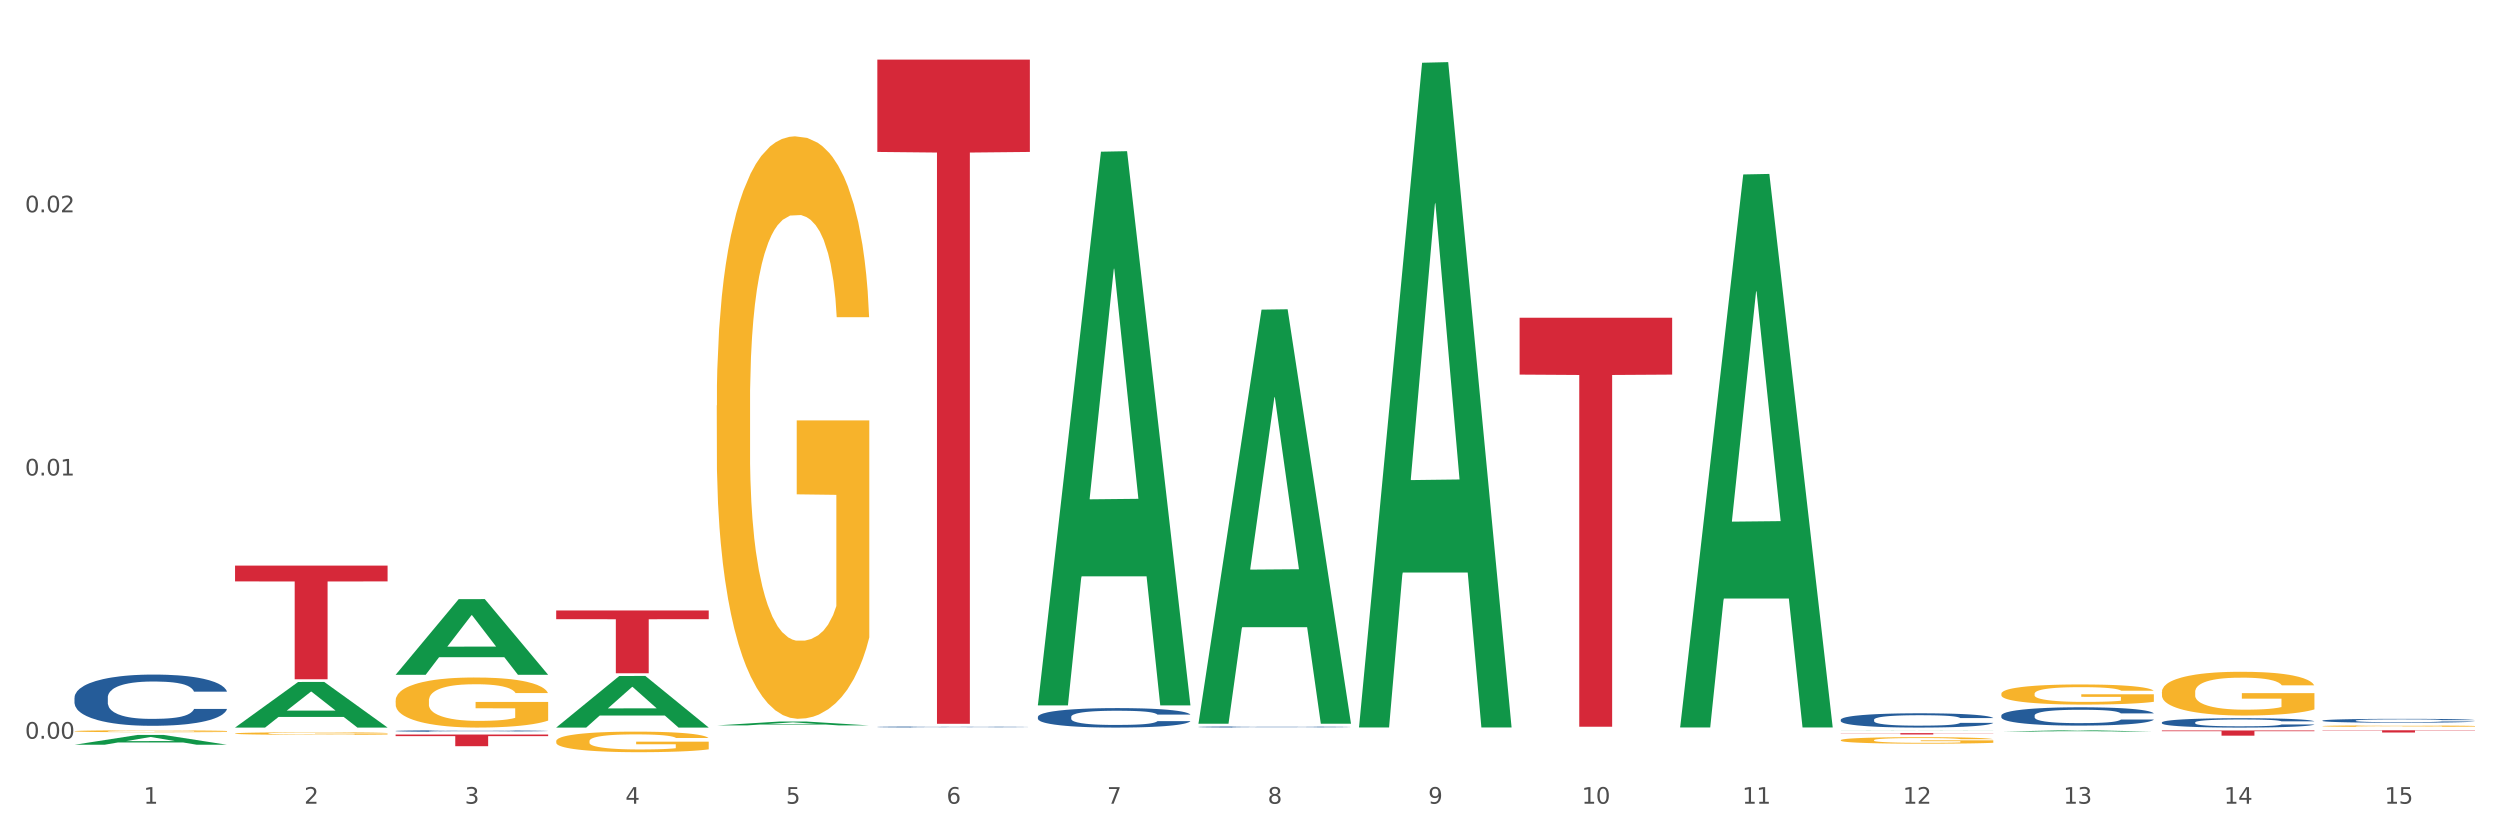
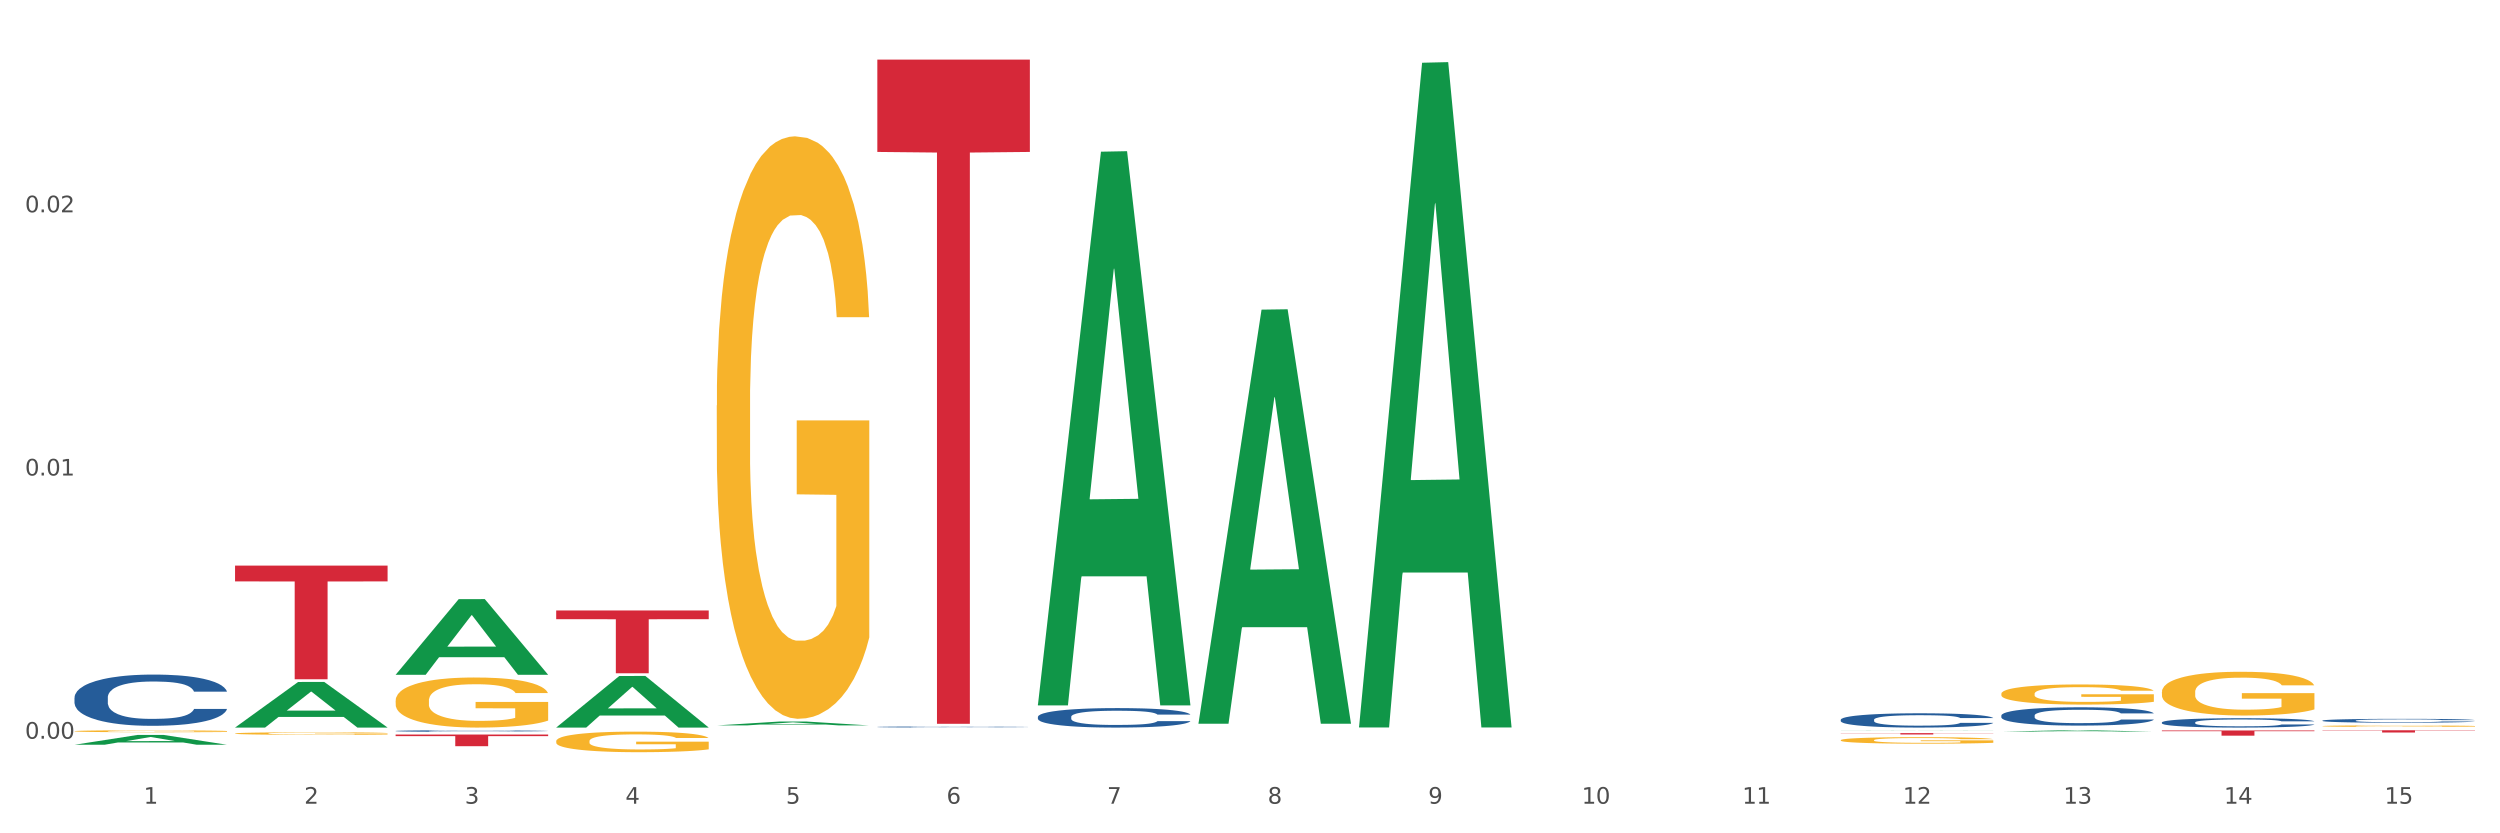
<svg xmlns="http://www.w3.org/2000/svg" xmlns:xlink="http://www.w3.org/1999/xlink" width="1080pt" height="360pt" viewBox="0 0 1080 360" version="1.1">
  <rect x="0" y="0" width="1080" height="360" fill="#333333" stroke="none" />
  <defs>
    <style type="text/css">*{stroke-linejoin: round; stroke-linecap: butt}</style>
  </defs>
  <g id="figure_1">
    <g id="patch_1">
      <path d="M 0 360  L 1080 360  L 1080 0  L 0 0  z " style="fill: #ffffff; stroke: #ffffff; stroke-linejoin: miter" />
    </g>
    <g id="axes_1">
      <g id="matplotlib.axis_1">
        <g id="xtick_1">
          <g id="text_1">
            <g style="fill: #4d4d4d" transform="translate(62.07 347.204) scale(0.096 -0.096)">
              <defs>
                <path id="DejaVuSans-31" d="M 794 531  L 1825 531  L 1825 4091  L 703 3866  L 703 4441  L 1819 4666  L 2450 4666  L 2450 531  L 3481 531  L 3481 0  L 794 0  L 794 531  z " transform="scale(0.016)" />
              </defs>
              <use xlink:href="#DejaVuSans-31" />
            </g>
          </g>
        </g>
        <g id="xtick_2">
          <g id="text_2">
            <g style="fill: #4d4d4d" transform="translate(131.436 347.204) scale(0.096 -0.096)">
              <defs>
                <path id="DejaVuSans-32" d="M 1228 531  L 3431 531  L 3431 0  L 469 0  L 469 531  Q 828 903 1448 1529  Q 2069 2156 2228 2338  Q 2531 2678 2651 2914  Q 2772 3150 2772 3378  Q 2772 3750 2511 3984  Q 2250 4219 1831 4219  Q 1534 4219 1204 4116  Q 875 4013 500 3803  L 500 4441  Q 881 4594 1212 4672  Q 1544 4750 1819 4750  Q 2544 4750 2975 4387  Q 3406 4025 3406 3419  Q 3406 3131 3298 2873  Q 3191 2616 2906 2266  Q 2828 2175 2409 1742  Q 1991 1309 1228 531  z " transform="scale(0.016)" />
              </defs>
              <use xlink:href="#DejaVuSans-32" />
            </g>
          </g>
        </g>
        <g id="xtick_3">
          <g id="text_3">
            <g style="fill: #4d4d4d" transform="translate(200.802 347.204) scale(0.096 -0.096)">
              <defs>
                <path id="DejaVuSans-33" d="M 2597 2516  Q 3050 2419 3304 2112  Q 3559 1806 3559 1356  Q 3559 666 3084 287  Q 2609 -91 1734 -91  Q 1441 -91 1130 -33  Q 819 25 488 141  L 488 750  Q 750 597 1062 519  Q 1375 441 1716 441  Q 2309 441 2620 675  Q 2931 909 2931 1356  Q 2931 1769 2642 2001  Q 2353 2234 1838 2234  L 1294 2234  L 1294 2753  L 1863 2753  Q 2328 2753 2575 2939  Q 2822 3125 2822 3475  Q 2822 3834 2567 4026  Q 2313 4219 1838 4219  Q 1578 4219 1281 4162  Q 984 4106 628 3988  L 628 4550  Q 988 4650 1302 4700  Q 1616 4750 1894 4750  Q 2613 4750 3031 4423  Q 3450 4097 3450 3541  Q 3450 3153 3228 2886  Q 3006 2619 2597 2516  z " transform="scale(0.016)" />
              </defs>
              <use xlink:href="#DejaVuSans-33" />
            </g>
          </g>
        </g>
        <g id="xtick_4">
          <g id="text_4">
            <g style="fill: #4d4d4d" transform="translate(270.169 347.204) scale(0.096 -0.096)">
              <defs>
                <path id="DejaVuSans-34" d="M 2419 4116  L 825 1625  L 2419 1625  L 2419 4116  z M 2253 4666  L 3047 4666  L 3047 1625  L 3713 1625  L 3713 1100  L 3047 1100  L 3047 0  L 2419 0  L 2419 1100  L 313 1100  L 313 1709  L 2253 4666  z " transform="scale(0.016)" />
              </defs>
              <use xlink:href="#DejaVuSans-34" />
            </g>
          </g>
        </g>
        <g id="xtick_5">
          <g id="text_5">
            <g style="fill: #4d4d4d" transform="translate(339.535 347.204) scale(0.096 -0.096)">
              <defs>
                <path id="DejaVuSans-35" d="M 691 4666  L 3169 4666  L 3169 4134  L 1269 4134  L 1269 2991  Q 1406 3038 1543 3061  Q 1681 3084 1819 3084  Q 2600 3084 3056 2656  Q 3513 2228 3513 1497  Q 3513 744 3044 326  Q 2575 -91 1722 -91  Q 1428 -91 1123 -41  Q 819 9 494 109  L 494 744  Q 775 591 1075 516  Q 1375 441 1709 441  Q 2250 441 2565 725  Q 2881 1009 2881 1497  Q 2881 1984 2565 2268  Q 2250 2553 1709 2553  Q 1456 2553 1204 2497  Q 953 2441 691 2322  L 691 4666  z " transform="scale(0.016)" />
              </defs>
              <use xlink:href="#DejaVuSans-35" />
            </g>
          </g>
        </g>
        <g id="xtick_6">
          <g id="text_6">
            <g style="fill: #4d4d4d" transform="translate(408.901 347.204) scale(0.096 -0.096)">
              <defs>
                <path id="DejaVuSans-36" d="M 2113 2584  Q 1688 2584 1439 2293  Q 1191 2003 1191 1497  Q 1191 994 1439 701  Q 1688 409 2113 409  Q 2538 409 2786 701  Q 3034 994 3034 1497  Q 3034 2003 2786 2293  Q 2538 2584 2113 2584  z M 3366 4563  L 3366 3988  Q 3128 4100 2886 4159  Q 2644 4219 2406 4219  Q 1781 4219 1451 3797  Q 1122 3375 1075 2522  Q 1259 2794 1537 2939  Q 1816 3084 2150 3084  Q 2853 3084 3261 2657  Q 3669 2231 3669 1497  Q 3669 778 3244 343  Q 2819 -91 2113 -91  Q 1303 -91 875 529  Q 447 1150 447 2328  Q 447 3434 972 4092  Q 1497 4750 2381 4750  Q 2619 4750 2861 4703  Q 3103 4656 3366 4563  z " transform="scale(0.016)" />
              </defs>
              <use xlink:href="#DejaVuSans-36" />
            </g>
          </g>
        </g>
        <g id="xtick_7">
          <g id="text_7">
            <g style="fill: #4d4d4d" transform="translate(478.267 347.204) scale(0.096 -0.096)">
              <defs>
                <path id="DejaVuSans-37" d="M 525 4666  L 3525 4666  L 3525 4397  L 1831 0  L 1172 0  L 2766 4134  L 525 4134  L 525 4666  z " transform="scale(0.016)" />
              </defs>
              <use xlink:href="#DejaVuSans-37" />
            </g>
          </g>
        </g>
        <g id="xtick_8">
          <g id="text_8">
            <g style="fill: #4d4d4d" transform="translate(547.634 347.204) scale(0.096 -0.096)">
              <defs>
                <path id="DejaVuSans-38" d="M 2034 2216  Q 1584 2216 1326 1975  Q 1069 1734 1069 1313  Q 1069 891 1326 650  Q 1584 409 2034 409  Q 2484 409 2743 651  Q 3003 894 3003 1313  Q 3003 1734 2745 1975  Q 2488 2216 2034 2216  z M 1403 2484  Q 997 2584 770 2862  Q 544 3141 544 3541  Q 544 4100 942 4425  Q 1341 4750 2034 4750  Q 2731 4750 3128 4425  Q 3525 4100 3525 3541  Q 3525 3141 3298 2862  Q 3072 2584 2669 2484  Q 3125 2378 3379 2068  Q 3634 1759 3634 1313  Q 3634 634 3220 271  Q 2806 -91 2034 -91  Q 1263 -91 848 271  Q 434 634 434 1313  Q 434 1759 690 2068  Q 947 2378 1403 2484  z M 1172 3481  Q 1172 3119 1398 2916  Q 1625 2713 2034 2713  Q 2441 2713 2670 2916  Q 2900 3119 2900 3481  Q 2900 3844 2670 4047  Q 2441 4250 2034 4250  Q 1625 4250 1398 4047  Q 1172 3844 1172 3481  z " transform="scale(0.016)" />
              </defs>
              <use xlink:href="#DejaVuSans-38" />
            </g>
          </g>
        </g>
        <g id="xtick_9">
          <g id="text_9">
            <g style="fill: #4d4d4d" transform="translate(617 347.204) scale(0.096 -0.096)">
              <defs>
                <path id="DejaVuSans-39" d="M 703 97  L 703 672  Q 941 559 1184 500  Q 1428 441 1663 441  Q 2288 441 2617 861  Q 2947 1281 2994 2138  Q 2813 1869 2534 1725  Q 2256 1581 1919 1581  Q 1219 1581 811 2004  Q 403 2428 403 3163  Q 403 3881 828 4315  Q 1253 4750 1959 4750  Q 2769 4750 3195 4129  Q 3622 3509 3622 2328  Q 3622 1225 3098 567  Q 2575 -91 1691 -91  Q 1453 -91 1209 -44  Q 966 3 703 97  z M 1959 2075  Q 2384 2075 2632 2365  Q 2881 2656 2881 3163  Q 2881 3666 2632 3958  Q 2384 4250 1959 4250  Q 1534 4250 1286 3958  Q 1038 3666 1038 3163  Q 1038 2656 1286 2365  Q 1534 2075 1959 2075  z " transform="scale(0.016)" />
              </defs>
              <use xlink:href="#DejaVuSans-39" />
            </g>
          </g>
        </g>
        <g id="xtick_10">
          <g id="text_10">
            <g style="fill: #4d4d4d" transform="translate(683.312 347.204) scale(0.096 -0.096)">
              <defs>
                <path id="DejaVuSans-30" d="M 2034 4250  Q 1547 4250 1301 3770  Q 1056 3291 1056 2328  Q 1056 1369 1301 889  Q 1547 409 2034 409  Q 2525 409 2770 889  Q 3016 1369 3016 2328  Q 3016 3291 2770 3770  Q 2525 4250 2034 4250  z M 2034 4750  Q 2819 4750 3233 4129  Q 3647 3509 3647 2328  Q 3647 1150 3233 529  Q 2819 -91 2034 -91  Q 1250 -91 836 529  Q 422 1150 422 2328  Q 422 3509 836 4129  Q 1250 4750 2034 4750  z " transform="scale(0.016)" />
              </defs>
              <use xlink:href="#DejaVuSans-31" />
              <use xlink:href="#DejaVuSans-30" transform="translate(63.623 0)" />
            </g>
          </g>
        </g>
        <g id="xtick_11">
          <g id="text_11">
            <g style="fill: #4d4d4d" transform="translate(752.678 347.204) scale(0.096 -0.096)">
              <use xlink:href="#DejaVuSans-31" />
              <use xlink:href="#DejaVuSans-31" transform="translate(63.623 0)" />
            </g>
          </g>
        </g>
        <g id="xtick_12">
          <g id="text_12">
            <g style="fill: #4d4d4d" transform="translate(822.044 347.204) scale(0.096 -0.096)">
              <use xlink:href="#DejaVuSans-31" />
              <use xlink:href="#DejaVuSans-32" transform="translate(63.623 0)" />
            </g>
          </g>
        </g>
        <g id="xtick_13">
          <g id="text_13">
            <g style="fill: #4d4d4d" transform="translate(891.411 347.204) scale(0.096 -0.096)">
              <use xlink:href="#DejaVuSans-31" />
              <use xlink:href="#DejaVuSans-33" transform="translate(63.623 0)" />
            </g>
          </g>
        </g>
        <g id="xtick_14">
          <g id="text_14">
            <g style="fill: #4d4d4d" transform="translate(960.777 347.204) scale(0.096 -0.096)">
              <use xlink:href="#DejaVuSans-31" />
              <use xlink:href="#DejaVuSans-34" transform="translate(63.623 0)" />
            </g>
          </g>
        </g>
        <g id="xtick_15">
          <g id="text_15">
            <g style="fill: #4d4d4d" transform="translate(1030.143 347.204) scale(0.096 -0.096)">
              <use xlink:href="#DejaVuSans-31" />
              <use xlink:href="#DejaVuSans-35" transform="translate(63.623 0)" />
            </g>
          </g>
        </g>
        <g id="xtick_16" />
        <g id="xtick_17" />
        <g id="xtick_18" />
        <g id="xtick_19" />
        <g id="xtick_20" />
        <g id="xtick_21" />
        <g id="xtick_22" />
        <g id="xtick_23" />
        <g id="xtick_24" />
        <g id="xtick_25" />
        <g id="xtick_26" />
        <g id="xtick_27" />
        <g id="xtick_28" />
        <g id="xtick_29" />
      </g>
      <g id="matplotlib.axis_2">
        <g id="ytick_1">
          <g id="text_16">
            <g style="fill: #4d4d4d" transform="translate(10.8 319.121) scale(0.096 -0.096)">
              <defs>
                <path id="DejaVuSans-2e" d="M 684 794  L 1344 794  L 1344 0  L 684 0  L 684 794  z " transform="scale(0.016)" />
              </defs>
              <use xlink:href="#DejaVuSans-30" />
              <use xlink:href="#DejaVuSans-2e" transform="translate(63.623 0)" />
              <use xlink:href="#DejaVuSans-30" transform="translate(95.41 0)" />
              <use xlink:href="#DejaVuSans-30" transform="translate(159.033 0)" />
            </g>
          </g>
        </g>
        <g id="ytick_2">
          <g id="text_17">
            <g style="fill: #4d4d4d" transform="translate(10.8 205.418) scale(0.096 -0.096)">
              <use xlink:href="#DejaVuSans-30" />
              <use xlink:href="#DejaVuSans-2e" transform="translate(63.623 0)" />
              <use xlink:href="#DejaVuSans-30" transform="translate(95.41 0)" />
              <use xlink:href="#DejaVuSans-31" transform="translate(159.033 0)" />
            </g>
          </g>
        </g>
        <g id="ytick_3">
          <g id="text_18">
            <g style="fill: #4d4d4d" transform="translate(10.8 91.715) scale(0.096 -0.096)">
              <use xlink:href="#DejaVuSans-30" />
              <use xlink:href="#DejaVuSans-2e" transform="translate(63.623 0)" />
              <use xlink:href="#DejaVuSans-30" transform="translate(95.41 0)" />
              <use xlink:href="#DejaVuSans-32" transform="translate(159.033 0)" />
            </g>
          </g>
        </g>
        <g id="ytick_4" />
        <g id="ytick_5" />
        <g id="ytick_6" />
      </g>
      <g id="PolyCollection_1">
        <path d="M 32.175 321.729  L 32.243 321.725  L 59.417 317.493  L 70.695 317.489  L 98.073 321.736  L 85.029 321.736  L 79.119 320.747  L 51.061 320.747  L 50.857 320.763  L 45.151 321.736  L 32.175 321.736  L 32.175 321.729  L 54.594 320.157  L 75.586 320.153  L 65.192 318.394  L 65.056 318.386  L 64.92 318.398  L 54.526 320.153  L 54.594 320.157  L 32.175 321.729  z " clip-path="url(#pfce88d7630)" style="fill: #109648" />
        <path d="M 101.541 314.278  L 101.609 314.259  L 128.784 294.613  L 140.061 294.594  L 167.439 314.315  L 154.395 314.315  L 148.485 309.723  L 120.427 309.723  L 120.224 309.797  L 114.517 314.315  L 101.541 314.315  L 101.541 314.278  L 123.96 306.982  L 144.952 306.964  L 134.558 298.798  L 134.422 298.761  L 134.286 298.816  L 123.892 306.964  L 123.96 306.982  L 101.541 314.278  z " clip-path="url(#pfce88d7630)" style="fill: #109648" />
        <path d="M 170.907 291.459  L 170.975 291.428  L 198.15 258.838  L 209.427 258.807  L 236.805 291.52  L 223.762 291.52  L 217.851 283.902  L 189.794 283.902  L 189.59 284.025  L 183.883 291.52  L 170.907 291.52  L 170.907 291.459  L 193.326 279.356  L 214.319 279.326  L 203.924 265.78  L 203.788 265.718  L 203.653 265.811  L 193.258 279.326  L 193.326 279.356  L 170.907 291.459  z " clip-path="url(#pfce88d7630)" style="fill: #109648" />
        <path d="M 309.64 313.381  L 309.708 313.379  L 336.882 311.691  L 348.16 311.689  L 375.538 313.384  L 362.494 313.384  L 356.584 312.989  L 328.526 312.989  L 328.322 312.996  L 322.616 313.384  L 309.64 313.384  L 309.64 313.381  L 332.059 312.754  L 353.051 312.752  L 342.657 312.05  L 342.521 312.047  L 342.385 312.052  L 331.991 312.752  L 332.059 312.754  L 309.64 313.381  z " clip-path="url(#pfce88d7630)" style="fill: #109648" />
-         <path d="M 725.837 313.817  L 725.905 313.592  L 753.08 75.36  L 764.357 75.135  L 791.735 314.266  L 778.691 314.266  L 772.781 258.581  L 744.723 258.581  L 744.52 259.479  L 738.813 314.266  L 725.837 314.266  L 725.837 313.817  L 748.256 225.35  L 769.248 225.125  L 758.854 126.105  L 758.718 125.656  L 758.582 126.329  L 748.188 225.125  L 748.256 225.35  L 725.837 313.817  z " clip-path="url(#pfce88d7630)" style="fill: #109648" />
        <path d="M 587.105 313.74  L 587.173 313.47  L 614.347 27.105  L 625.624 26.835  L 653.003 314.279  L 639.959 314.279  L 634.049 247.344  L 605.991 247.344  L 605.787 248.424  L 600.081 314.279  L 587.105 314.279  L 587.105 313.74  L 609.524 207.399  L 630.516 207.129  L 620.122 88.103  L 619.986 87.563  L 619.85 88.373  L 609.456 207.129  L 609.524 207.399  L 587.105 313.74  z " clip-path="url(#pfce88d7630)" style="fill: #109648" />
        <path d="M 517.739 312.318  L 517.806 312.15  L 544.981 133.766  L 556.258 133.598  L 583.636 312.655  L 570.593 312.655  L 564.682 270.959  L 536.625 270.959  L 536.421 271.631  L 530.714 312.655  L 517.739 312.655  L 517.739 312.318  L 540.157 246.076  L 561.15 245.908  L 550.755 171.763  L 550.62 171.427  L 550.484 171.931  L 540.089 245.908  L 540.157 246.076  L 517.739 312.318  z " clip-path="url(#pfce88d7630)" style="fill: #109648" />
        <path d="M 448.372 304.287  L 448.44 304.063  L 475.615 65.534  L 486.892 65.309  L 514.27 304.737  L 501.227 304.737  L 495.316 248.983  L 467.259 248.983  L 467.055 249.882  L 461.348 304.737  L 448.372 304.737  L 448.372 304.287  L 470.791 215.71  L 491.783 215.486  L 481.389 116.342  L 481.253 115.892  L 481.117 116.567  L 470.723 215.486  L 470.791 215.71  L 448.372 304.287  z " clip-path="url(#pfce88d7630)" style="fill: #109648" />
        <path d="M 795.203 315.548  L 795.271 315.548  L 822.446 315.474  L 833.723 315.474  L 861.101 315.548  L 848.058 315.548  L 842.147 315.53  L 814.09 315.53  L 813.886 315.531  L 808.179 315.548  L 795.203 315.548  L 795.203 315.548  L 817.622 315.52  L 838.615 315.52  L 828.22 315.489  L 828.084 315.489  L 827.949 315.489  L 817.554 315.52  L 817.622 315.52  L 795.203 315.548  z " clip-path="url(#pfce88d7630)" style="fill: #109648" />
        <path d="M 240.274 263.715  L 306.172 263.715  L 306.172 267.486  L 280.25 267.512  L 280.25 290.85  L 266.039 290.85  L 266.039 267.512  L 240.274 267.486  L 240.274 263.741  L 240.274 263.715  z " clip-path="url(#pfce88d7630)" style="fill: #d62839" />
        <path d="M 379.006 25.759  L 444.904 25.759  L 444.904 65.633  L 418.982 65.902  L 418.982 312.686  L 404.772 312.686  L 404.772 65.902  L 379.006 65.633  L 379.006 26.029  L 379.006 25.759  z " clip-path="url(#pfce88d7630)" style="fill: #d62839" />
        <path d="M 101.541 244.338  L 167.439 244.338  L 167.439 251.161  L 141.517 251.207  L 141.517 293.436  L 127.307 293.436  L 127.307 251.207  L 101.541 251.161  L 101.541 244.384  L 101.541 244.338  z " clip-path="url(#pfce88d7630)" style="fill: #d62839" />
        <path d="M 170.907 317.307  L 236.805 317.307  L 236.805 318.007  L 210.883 318.012  L 210.883 322.344  L 196.673 322.344  L 196.673 318.012  L 170.907 318.007  L 170.907 317.312  L 170.907 317.307  z " clip-path="url(#pfce88d7630)" style="fill: #d62839" />
        <path d="M 795.203 316.707  L 861.101 316.707  L 861.101 316.789  L 835.179 316.789  L 835.179 317.298  L 820.969 317.298  L 820.969 316.789  L 795.203 316.789  L 795.203 316.707  L 795.203 316.707  z " clip-path="url(#pfce88d7630)" style="fill: #d62839" />
        <path d="M 1003.302 315.474  L 1069.2 315.474  L 1069.2 315.609  L 1043.278 315.61  L 1043.278 316.447  L 1029.068 316.447  L 1029.068 315.61  L 1003.302 315.609  L 1003.302 315.474  L 1003.302 315.474  z " clip-path="url(#pfce88d7630)" style="fill: #d62839" />
        <path d="M 864.57 316.063  L 864.638 316.062  L 891.812 315.474  L 903.089 315.474  L 930.468 316.064  L 917.424 316.064  L 911.513 315.926  L 883.456 315.926  L 883.252 315.929  L 877.545 316.064  L 864.57 316.064  L 864.57 316.063  L 886.989 315.844  L 907.981 315.844  L 897.587 315.599  L 897.451 315.598  L 897.315 315.6  L 886.921 315.844  L 886.989 315.844  L 864.57 316.063  z " clip-path="url(#pfce88d7630)" style="fill: #109648" />
-         <path d="M 656.471 137.275  L 722.369 137.275  L 722.369 161.827  L 696.447 161.993  L 696.447 313.95  L 682.237 313.95  L 682.237 161.993  L 656.471 161.827  L 656.471 137.441  L 656.471 137.275  z " clip-path="url(#pfce88d7630)" style="fill: #d62839" />
        <path d="M 933.936 315.556  L 999.834 315.556  L 999.834 315.871  L 973.912 315.873  L 973.912 317.818  L 959.702 317.818  L 959.702 315.873  L 933.936 315.871  L 933.936 315.558  L 933.936 315.556  z " clip-path="url(#pfce88d7630)" style="fill: #d62839" />
        <path d="M 32.175 301.361  L 32.253 301.341  L 32.253 300.775  L 32.487 300.006  L 33.343 298.591  L 34.434 297.52  L 36.303 296.266  L 37.316 295.74  L 38.64 295.154  L 41.366 294.204  L 44.482 293.395  L 46.663 292.95  L 48.299 292.667  L 51.96 292.161  L 54.063 291.939  L 56.244 291.757  L 58.114 291.636  L 61.229 291.494  L 63.722 291.433  L 66.604 291.413  L 69.019 291.433  L 72.212 291.514  L 76.886 291.757  L 78.677 291.899  L 81.092 292.141  L 83.585 292.465  L 85.61 292.788  L 87.947 293.253  L 90.361 293.86  L 92.698 294.628  L 94.334 295.336  L 95.658 296.084  L 96.827 296.994  L 97.683 297.985  L 98.073 298.814  L 83.818 298.814  L 83.429 298.065  L 82.65 297.257  L 81.871 296.711  L 81.014 296.266  L 79.69 295.76  L 78.522 295.437  L 76.574 295.053  L 74.783 294.81  L 73.303 294.669  L 71.511 294.547  L 67.694 294.426  L 64.968 294.426  L 63.255 294.466  L 61.151 294.567  L 59.36 294.709  L 57.257 294.952  L 55.621 295.214  L 53.985 295.558  L 53.05 295.801  L 51.648 296.246  L 50.714 296.61  L 49.467 297.236  L 48.766 297.681  L 47.52 298.834  L 46.975 299.683  L 46.741 300.269  L 46.585 300.916  L 46.585 304.071  L 47.053 305.486  L 47.442 306.093  L 48.065 306.78  L 49.234 307.67  L 50.947 308.539  L 52.739 309.166  L 54.219 309.55  L 55.621 309.833  L 57.023 310.056  L 58.737 310.258  L 60.139 310.379  L 62.242 310.5  L 64.734 310.561  L 66.682 310.561  L 70.654 310.46  L 72.446 310.359  L 74.16 310.217  L 76.029 309.995  L 77.509 309.752  L 78.366 309.57  L 79.768 309.186  L 80.858 308.782  L 81.793 308.317  L 82.416 307.912  L 83.117 307.306  L 83.663 306.618  L 83.818 306.254  L 98.073 306.254  L 97.761 306.982  L 97.216 307.69  L 96.126 308.64  L 95.269 309.186  L 93.945 309.853  L 92.542 310.419  L 90.595 311.046  L 88.804 311.511  L 86.934 311.916  L 84.909 312.28  L 81.248 312.785  L 79.924 312.927  L 77.12 313.169  L 74.939 313.311  L 71.745 313.452  L 68.473 313.533  L 65.046 313.553  L 62.008 313.513  L 58.659 313.392  L 56.556 313.27  L 54.219 313.088  L 51.493 312.805  L 48.922 312.462  L 46.507 312.057  L 44.248 311.592  L 42.145 311.067  L 39.419 310.197  L 37.394 309.348  L 35.914 308.559  L 34.901 307.892  L 33.889 307.043  L 33.343 306.456  L 32.487 305.041  L 32.175 303.727  L 32.175 301.361  z " clip-path="url(#pfce88d7630)" style="fill: #255c99" />
        <path d="M 240.274 320.171  L 240.351 320.163  L 240.351 319.871  L 240.507 319.619  L 241.285 319.011  L 242.452 318.508  L 243.308 318.24  L 244.164 318.021  L 245.175 317.802  L 246.42 317.574  L 248.676 317.242  L 250.077 317.071  L 251.788 316.893  L 254.9 316.633  L 257.157 316.487  L 259.491 316.366  L 263.303 316.22  L 265.793 316.155  L 268.438 316.106  L 271.628 316.074  L 274.04 316.065  L 279.33 316.09  L 283.843 316.163  L 286.021 316.22  L 288.822 316.317  L 290.3 316.382  L 292.712 316.512  L 295.202 316.682  L 296.913 316.828  L 299.481 317.104  L 301.426 317.38  L 303.215 317.721  L 304.149 317.956  L 304.849 318.175  L 305.471 318.426  L 306.094 318.824  L 292.089 318.824  L 291.545 318.54  L 290.689 318.272  L 289.444 318.013  L 288.355 317.85  L 286.488 317.647  L 284.776 317.518  L 282.987 317.42  L 280.808 317.339  L 279.097 317.299  L 276.685 317.266  L 271.939 317.274  L 268.749 317.339  L 266.571 317.42  L 265.17 317.493  L 263.925 317.574  L 262.525 317.688  L 260.891 317.858  L 259.724 318.013  L 258.557 318.207  L 257.623 318.402  L 256.768 318.629  L 256.067 318.873  L 255.523 319.124  L 255.056 319.432  L 254.667 319.944  L 254.667 321.055  L 254.823 321.307  L 255.212 321.639  L 255.678 321.891  L 256.456 322.191  L 257.157 322.394  L 258.479 322.686  L 259.957 322.929  L 261.124 323.083  L 262.291 323.213  L 264.314 323.392  L 266.571 323.538  L 268.516 323.627  L 271.161 323.708  L 272.95 323.741  L 274.506 323.757  L 278.319 323.757  L 281.042 323.732  L 284.076 323.676  L 286.41 323.603  L 288.355 323.513  L 290.533 323.367  L 291.934 323.229  L 291.934 321.534  L 274.818 321.526  L 274.818 320.398  L 306.172 320.398  L 306.172 323.708  L 304.849 323.879  L 303.371 324.033  L 301.815 324.171  L 299.481 324.341  L 296.68 324.503  L 294.19 324.617  L 291.545 324.714  L 288.433 324.803  L 284.387 324.885  L 281.897 324.917  L 278.785 324.941  L 275.129 324.95  L 271.939 324.933  L 268.827 324.893  L 265.559 324.82  L 262.369 324.714  L 259.957 324.609  L 257.546 324.479  L 254.978 324.309  L 252.955 324.146  L 251.399 324  L 249.688 323.814  L 247.82 323.57  L 246.42 323.351  L 245.175 323.124  L 243.853 322.832  L 242.919 322.58  L 241.985 322.264  L 241.441 322.029  L 240.818 321.664  L 240.351 321.152  L 240.274 320.171  z " clip-path="url(#pfce88d7630)" style="fill: #f7b32b" />
        <path d="M 309.64 175.17  L 309.718 174.94  L 309.718 166.667  L 309.873 159.543  L 310.651 142.307  L 311.818 128.058  L 312.674 120.475  L 313.53 114.27  L 314.541 108.065  L 315.786 101.63  L 318.042 92.208  L 319.443 87.382  L 321.155 82.326  L 324.267 74.972  L 326.523 70.835  L 328.857 67.388  L 332.669 63.251  L 335.159 61.413  L 337.804 60.034  L 340.994 59.115  L 343.406 58.885  L 348.696 59.574  L 353.209 61.642  L 355.387 63.251  L 358.188 66.009  L 359.666 67.847  L 362.078 71.524  L 364.568 76.351  L 366.279 80.487  L 368.847 88.301  L 370.792 96.114  L 372.581 105.767  L 373.515 112.431  L 374.215 118.636  L 374.838 125.76  L 375.46 137.021  L 361.456 137.021  L 360.911 128.978  L 360.055 121.394  L 358.81 114.04  L 357.721 109.444  L 355.854 103.698  L 354.142 100.021  L 352.353 97.264  L 350.174 94.965  L 348.463 93.816  L 346.051 92.897  L 341.305 93.127  L 338.115 94.965  L 335.937 97.264  L 334.536 99.332  L 333.292 101.63  L 331.891 104.847  L 330.257 109.673  L 329.09 114.04  L 327.923 119.555  L 326.99 125.071  L 326.134 131.506  L 325.434 138.4  L 324.889 145.524  L 324.422 154.257  L 324.033 168.735  L 324.033 200.22  L 324.189 207.344  L 324.578 216.766  L 325.045 223.891  L 325.823 232.394  L 326.523 238.139  L 327.845 246.412  L 329.324 253.307  L 330.491 257.673  L 331.658 261.35  L 333.681 266.406  L 335.937 270.543  L 337.882 273.071  L 340.527 275.369  L 342.317 276.288  L 343.873 276.748  L 347.685 276.748  L 350.408 276.058  L 353.442 274.449  L 355.776 272.381  L 357.721 269.853  L 359.9 265.717  L 361.3 261.81  L 361.3 213.779  L 344.184 213.549  L 344.184 181.605  L 375.538 181.605  L 375.538 275.369  L 374.215 280.195  L 372.737 284.561  L 371.181 288.468  L 368.847 293.294  L 366.046 297.89  L 363.556 301.108  L 360.911 303.866  L 357.799 306.394  L 353.753 308.692  L 351.264 309.611  L 348.152 310.3  L 344.495 310.53  L 341.305 310.071  L 338.193 308.921  L 334.925 306.853  L 331.736 303.866  L 329.324 300.878  L 326.912 297.201  L 324.344 292.375  L 322.322 287.779  L 320.766 283.642  L 319.054 278.356  L 317.187 271.462  L 315.786 265.257  L 314.541 258.822  L 313.219 250.549  L 312.285 243.425  L 311.352 234.462  L 310.807 227.797  L 310.184 217.456  L 309.718 202.978  L 309.64 175.17  z " clip-path="url(#pfce88d7630)" style="fill: #f7b32b" />
        <path d="M 32.175 315.869  L 32.253 315.869  L 32.253 315.84  L 32.408 315.816  L 33.186 315.757  L 34.353 315.709  L 35.209 315.683  L 36.065 315.662  L 37.076 315.641  L 38.321 315.619  L 40.578 315.587  L 41.978 315.571  L 43.69 315.553  L 46.802 315.528  L 49.058 315.514  L 51.392 315.502  L 55.204 315.488  L 57.694 315.482  L 60.339 315.477  L 63.529 315.474  L 65.941 315.474  L 71.231 315.476  L 75.744 315.483  L 77.922 315.488  L 80.723 315.498  L 82.201 315.504  L 84.613 315.517  L 87.103 315.533  L 88.815 315.547  L 91.382 315.574  L 93.327 315.6  L 95.116 315.633  L 96.05 315.656  L 96.75 315.677  L 97.373 315.701  L 97.995 315.739  L 83.991 315.739  L 83.446 315.712  L 82.59 315.686  L 81.346 315.661  L 80.256 315.646  L 78.389 315.626  L 76.677 315.614  L 74.888 315.604  L 72.71 315.596  L 70.998 315.592  L 68.586 315.589  L 63.84 315.59  L 60.65 315.596  L 58.472 315.604  L 57.071 315.611  L 55.827 315.619  L 54.426 315.63  L 52.792 315.646  L 51.625 315.661  L 50.458 315.68  L 49.525 315.699  L 48.669 315.721  L 47.969 315.744  L 47.424 315.768  L 46.957 315.798  L 46.568 315.847  L 46.568 315.955  L 46.724 315.979  L 47.113 316.011  L 47.58 316.035  L 48.358 316.064  L 49.058 316.084  L 50.381 316.112  L 51.859 316.135  L 53.026 316.15  L 54.193 316.163  L 56.216 316.18  L 58.472 316.194  L 60.417 316.203  L 63.062 316.21  L 64.852 316.213  L 66.408 316.215  L 70.22 316.215  L 72.943 316.213  L 75.977 316.207  L 78.311 316.2  L 80.256 316.192  L 82.435 316.177  L 83.835 316.164  L 83.835 316.001  L 66.719 316  L 66.719 315.891  L 98.073 315.891  L 98.073 316.21  L 96.75 316.227  L 95.272 316.242  L 93.716 316.255  L 91.382 316.271  L 88.581 316.287  L 86.091 316.298  L 83.446 316.307  L 80.334 316.316  L 76.288 316.324  L 73.799 316.327  L 70.687 316.329  L 67.03 316.33  L 63.84 316.328  L 60.728 316.325  L 57.461 316.318  L 54.271 316.307  L 51.859 316.297  L 49.447 316.285  L 46.879 316.268  L 44.857 316.253  L 43.301 316.239  L 41.589 316.221  L 39.722 316.197  L 38.321 316.176  L 37.076 316.154  L 35.754 316.126  L 34.82 316.102  L 33.887 316.071  L 33.342 316.048  L 32.72 316.013  L 32.253 315.964  L 32.175 315.869  z " clip-path="url(#pfce88d7630)" style="fill: #f7b32b" />
        <path d="M 170.907 302.677  L 170.985 302.657  L 170.985 301.946  L 171.141 301.333  L 171.919 299.851  L 173.086 298.626  L 173.942 297.974  L 174.798 297.441  L 175.809 296.907  L 177.054 296.354  L 179.31 295.544  L 180.71 295.129  L 182.422 294.694  L 185.534 294.062  L 187.79 293.706  L 190.124 293.41  L 193.937 293.054  L 196.426 292.896  L 199.072 292.778  L 202.261 292.699  L 204.673 292.679  L 209.964 292.738  L 214.476 292.916  L 216.655 293.054  L 219.456 293.291  L 220.934 293.45  L 223.346 293.766  L 225.835 294.181  L 227.547 294.536  L 230.114 295.208  L 232.059 295.88  L 233.849 296.71  L 234.783 297.283  L 235.483 297.816  L 236.105 298.429  L 236.728 299.397  L 222.723 299.397  L 222.179 298.705  L 221.323 298.053  L 220.078 297.421  L 218.989 297.026  L 217.122 296.532  L 215.41 296.216  L 213.62 295.979  L 211.442 295.781  L 209.73 295.682  L 207.319 295.603  L 202.573 295.623  L 199.383 295.781  L 197.204 295.979  L 195.804 296.156  L 194.559 296.354  L 193.159 296.631  L 191.525 297.046  L 190.358 297.421  L 189.191 297.895  L 188.257 298.369  L 187.401 298.923  L 186.701 299.515  L 186.157 300.128  L 185.69 300.879  L 185.301 302.124  L 185.301 304.831  L 185.456 305.443  L 185.845 306.253  L 186.312 306.866  L 187.09 307.597  L 187.79 308.091  L 189.113 308.802  L 190.591 309.395  L 191.758 309.77  L 192.925 310.086  L 194.948 310.521  L 197.204 310.877  L 199.149 311.094  L 201.795 311.292  L 203.584 311.371  L 205.14 311.41  L 208.952 311.41  L 211.675 311.351  L 214.71 311.213  L 217.044 311.035  L 218.989 310.817  L 221.167 310.462  L 222.568 310.126  L 222.568 305.996  L 205.451 305.977  L 205.451 303.23  L 236.805 303.23  L 236.805 311.292  L 235.483 311.707  L 234.004 312.082  L 232.448 312.418  L 230.114 312.833  L 227.314 313.228  L 224.824 313.505  L 222.179 313.742  L 219.067 313.959  L 215.021 314.157  L 212.531 314.236  L 209.419 314.295  L 205.763 314.315  L 202.573 314.275  L 199.461 314.176  L 196.193 313.999  L 193.003 313.742  L 190.591 313.485  L 188.179 313.169  L 185.612 312.754  L 183.589 312.359  L 182.033 312.003  L 180.321 311.548  L 178.454 310.956  L 177.054 310.422  L 175.809 309.869  L 174.486 309.158  L 173.553 308.545  L 172.619 307.775  L 172.074 307.202  L 171.452 306.312  L 170.985 305.068  L 170.907 302.677  z " clip-path="url(#pfce88d7630)" style="fill: #f7b32b" />
        <path d="M 101.541 316.862  L 101.619 316.861  L 101.619 316.825  L 101.775 316.794  L 102.553 316.718  L 103.72 316.656  L 104.575 316.623  L 105.431 316.596  L 106.443 316.569  L 107.688 316.541  L 109.944 316.5  L 111.344 316.479  L 113.056 316.457  L 116.168 316.425  L 118.424 316.407  L 120.758 316.391  L 124.57 316.373  L 127.06 316.365  L 129.705 316.359  L 132.895 316.355  L 135.307 316.354  L 140.598 316.357  L 145.11 316.366  L 147.289 316.373  L 150.089 316.385  L 151.568 316.393  L 153.979 316.41  L 156.469 316.431  L 158.181 316.449  L 160.748 316.483  L 162.693 316.517  L 164.483 316.559  L 165.416 316.588  L 166.117 316.615  L 166.739 316.646  L 167.361 316.695  L 153.357 316.695  L 152.812 316.66  L 151.957 316.627  L 150.712 316.595  L 149.623 316.575  L 147.755 316.55  L 146.044 316.534  L 144.254 316.522  L 142.076 316.512  L 140.364 316.507  L 137.952 316.503  L 133.206 316.504  L 130.017 316.512  L 127.838 316.522  L 126.438 316.531  L 125.193 316.541  L 123.792 316.555  L 122.159 316.576  L 120.992 316.595  L 119.825 316.619  L 118.891 316.643  L 118.035 316.671  L 117.335 316.701  L 116.79 316.733  L 116.324 316.771  L 115.935 316.834  L 115.935 316.971  L 116.09 317.002  L 116.479 317.043  L 116.946 317.075  L 117.724 317.112  L 118.424 317.137  L 119.747 317.173  L 121.225 317.203  L 122.392 317.222  L 123.559 317.238  L 125.582 317.26  L 127.838 317.278  L 129.783 317.289  L 132.428 317.299  L 134.218 317.303  L 135.774 317.305  L 139.586 317.305  L 142.309 317.302  L 145.343 317.295  L 147.678 317.286  L 149.623 317.275  L 151.801 317.257  L 153.201 317.24  L 153.201 317.03  L 136.085 317.029  L 136.085 316.89  L 167.439 316.89  L 167.439 317.299  L 166.117 317.32  L 164.638 317.339  L 163.082 317.356  L 160.748 317.378  L 157.947 317.398  L 155.458 317.412  L 152.812 317.424  L 149.7 317.435  L 145.655 317.445  L 143.165 317.449  L 140.053 317.452  L 136.396 317.453  L 133.206 317.451  L 130.094 317.446  L 126.827 317.437  L 123.637 317.424  L 121.225 317.411  L 118.813 317.395  L 116.246 317.374  L 114.223 317.353  L 112.667 317.335  L 110.955 317.312  L 109.088 317.282  L 107.688 317.255  L 106.443 317.227  L 105.12 317.191  L 104.186 317.16  L 103.253 317.121  L 102.708 317.092  L 102.086 317.046  L 101.619 316.983  L 101.541 316.862  z " clip-path="url(#pfce88d7630)" style="fill: #f7b32b" />
        <path d="M 1003.302 313.675  L 1003.38 313.675  L 1003.38 313.653  L 1003.535 313.634  L 1004.314 313.589  L 1005.481 313.552  L 1006.336 313.532  L 1007.192 313.516  L 1008.204 313.499  L 1009.448 313.482  L 1011.705 313.458  L 1013.105 313.445  L 1014.817 313.432  L 1017.929 313.412  L 1020.185 313.402  L 1022.519 313.393  L 1026.331 313.382  L 1028.821 313.377  L 1031.466 313.373  L 1034.656 313.371  L 1037.068 313.37  L 1042.358 313.372  L 1046.871 313.377  L 1049.049 313.382  L 1051.85 313.389  L 1053.328 313.394  L 1055.74 313.403  L 1058.23 313.416  L 1059.942 313.427  L 1062.509 313.447  L 1064.454 313.468  L 1066.244 313.493  L 1067.177 313.511  L 1067.877 313.527  L 1068.5 313.546  L 1069.122 313.575  L 1055.118 313.575  L 1054.573 313.554  L 1053.717 313.534  L 1052.473 313.515  L 1051.383 313.503  L 1049.516 313.488  L 1047.805 313.478  L 1046.015 313.471  L 1043.837 313.465  L 1042.125 313.462  L 1039.713 313.459  L 1034.967 313.46  L 1031.777 313.465  L 1029.599 313.471  L 1028.199 313.476  L 1026.954 313.482  L 1025.553 313.491  L 1023.919 313.504  L 1022.752 313.515  L 1021.585 313.529  L 1020.652 313.544  L 1019.796 313.561  L 1019.096 313.579  L 1018.551 313.598  L 1018.084 313.62  L 1017.695 313.658  L 1017.695 313.741  L 1017.851 313.76  L 1018.24 313.784  L 1018.707 313.803  L 1019.485 313.825  L 1020.185 313.841  L 1021.508 313.862  L 1022.986 313.88  L 1024.153 313.892  L 1025.32 313.901  L 1027.343 313.915  L 1029.599 313.926  L 1031.544 313.932  L 1034.189 313.938  L 1035.979 313.941  L 1037.535 313.942  L 1041.347 313.942  L 1044.07 313.94  L 1047.104 313.936  L 1049.438 313.93  L 1051.383 313.924  L 1053.562 313.913  L 1054.962 313.903  L 1054.962 313.777  L 1037.846 313.776  L 1037.846 313.692  L 1069.2 313.692  L 1069.2 313.938  L 1067.877 313.951  L 1066.399 313.962  L 1064.843 313.973  L 1062.509 313.985  L 1059.708 313.997  L 1057.219 314.006  L 1054.573 314.013  L 1051.461 314.02  L 1047.416 314.026  L 1044.926 314.028  L 1041.814 314.03  L 1038.157 314.03  L 1034.967 314.029  L 1031.855 314.026  L 1028.588 314.021  L 1025.398 314.013  L 1022.986 314.005  L 1020.574 313.996  L 1018.007 313.983  L 1015.984 313.971  L 1014.428 313.96  L 1012.716 313.946  L 1010.849 313.928  L 1009.448 313.912  L 1008.204 313.895  L 1006.881 313.873  L 1005.947 313.854  L 1005.014 313.831  L 1004.469 313.813  L 1003.847 313.786  L 1003.38 313.748  L 1003.302 313.675  z " clip-path="url(#pfce88d7630)" style="fill: #f7b32b" />
        <path d="M 170.907 315.777  L 170.985 315.776  L 170.985 315.759  L 171.219 315.735  L 172.076 315.692  L 173.166 315.66  L 175.036 315.621  L 176.048 315.605  L 177.373 315.588  L 180.099 315.559  L 183.215 315.534  L 185.396 315.52  L 187.031 315.512  L 190.692 315.496  L 192.796 315.49  L 194.977 315.484  L 196.846 315.48  L 199.962 315.476  L 202.454 315.474  L 205.336 315.474  L 207.751 315.474  L 210.945 315.477  L 215.618 315.484  L 217.41 315.488  L 219.825 315.496  L 222.317 315.506  L 224.342 315.515  L 226.679 315.53  L 229.094 315.548  L 231.431 315.572  L 233.066 315.593  L 234.391 315.616  L 235.559 315.644  L 236.416 315.674  L 236.805 315.699  L 222.551 315.699  L 222.161 315.676  L 221.382 315.652  L 220.604 315.635  L 219.747 315.621  L 218.422 315.606  L 217.254 315.596  L 215.307 315.584  L 213.515 315.577  L 212.035 315.573  L 210.244 315.569  L 206.427 315.565  L 203.701 315.565  L 201.987 315.567  L 199.884 315.57  L 198.092 315.574  L 195.989 315.581  L 194.353 315.589  L 192.718 315.6  L 191.783 315.607  L 190.381 315.621  L 189.446 315.632  L 188.2 315.651  L 187.499 315.665  L 186.252 315.7  L 185.707 315.726  L 185.474 315.743  L 185.318 315.763  L 185.318 315.859  L 185.785 315.902  L 186.175 315.921  L 186.798 315.942  L 187.966 315.969  L 189.68 315.996  L 191.471 316.015  L 192.951 316.026  L 194.353 316.035  L 195.755 316.042  L 197.469 316.048  L 198.871 316.052  L 200.974 316.055  L 203.467 316.057  L 205.414 316.057  L 209.387 316.054  L 211.178 316.051  L 212.892 316.047  L 214.761 316.04  L 216.241 316.033  L 217.098 316.027  L 218.5 316.015  L 219.591 316.003  L 220.526 315.989  L 221.149 315.976  L 221.85 315.958  L 222.395 315.937  L 222.551 315.926  L 236.805 315.926  L 236.494 315.948  L 235.949 315.97  L 234.858 315.999  L 234.001 316.015  L 232.677 316.036  L 231.275 316.053  L 229.328 316.072  L 227.536 316.086  L 225.667 316.098  L 223.641 316.11  L 219.98 316.125  L 218.656 316.129  L 215.852 316.137  L 213.671 316.141  L 210.477 316.145  L 207.206 316.148  L 203.779 316.148  L 200.741 316.147  L 197.391 316.143  L 195.288 316.14  L 192.951 316.134  L 190.225 316.126  L 187.655 316.115  L 185.24 316.103  L 182.981 316.089  L 180.878 316.073  L 178.152 316.046  L 176.126 316.02  L 174.646 315.996  L 173.634 315.976  L 172.621 315.95  L 172.076 315.932  L 171.219 315.889  L 170.907 315.849  L 170.907 315.777  z " clip-path="url(#pfce88d7630)" style="fill: #255c99" />
        <path d="M 864.57 299.706  L 864.647 299.698  L 864.647 299.412  L 864.803 299.165  L 865.581 298.57  L 866.748 298.077  L 867.604 297.815  L 868.46 297.6  L 869.471 297.386  L 870.716 297.163  L 872.972 296.838  L 874.373 296.671  L 876.084 296.496  L 879.196 296.242  L 881.453 296.099  L 883.787 295.98  L 887.599 295.837  L 890.089 295.773  L 892.734 295.725  L 895.924 295.694  L 898.336 295.686  L 903.626 295.71  L 908.139 295.781  L 910.317 295.837  L 913.118 295.932  L 914.596 295.996  L 917.008 296.123  L 919.498 296.289  L 921.209 296.432  L 923.777 296.703  L 925.722 296.973  L 927.511 297.306  L 928.445 297.537  L 929.145 297.751  L 929.767 297.998  L 930.39 298.387  L 916.385 298.387  L 915.841 298.109  L 914.985 297.847  L 913.74 297.592  L 912.651 297.434  L 910.784 297.235  L 909.072 297.108  L 907.283 297.012  L 905.104 296.933  L 903.393 296.893  L 900.981 296.861  L 896.235 296.869  L 893.045 296.933  L 890.867 297.012  L 889.466 297.084  L 888.221 297.163  L 886.821 297.275  L 885.187 297.441  L 884.02 297.592  L 882.853 297.783  L 881.919 297.974  L 881.064 298.196  L 880.363 298.435  L 879.819 298.681  L 879.352 298.983  L 878.963 299.483  L 878.963 300.572  L 879.119 300.818  L 879.508 301.144  L 879.974 301.39  L 880.752 301.684  L 881.453 301.883  L 882.775 302.169  L 884.253 302.407  L 885.42 302.558  L 886.587 302.685  L 888.61 302.86  L 890.867 303.003  L 892.812 303.09  L 895.457 303.17  L 897.246 303.201  L 898.802 303.217  L 902.615 303.217  L 905.338 303.193  L 908.372 303.138  L 910.706 303.066  L 912.651 302.979  L 914.829 302.836  L 916.23 302.701  L 916.23 301.04  L 899.114 301.032  L 899.114 299.928  L 930.468 299.928  L 930.468 303.17  L 929.145 303.336  L 927.667 303.487  L 926.111 303.622  L 923.777 303.789  L 920.976 303.948  L 918.486 304.059  L 915.841 304.155  L 912.729 304.242  L 908.683 304.322  L 906.193 304.353  L 903.081 304.377  L 899.425 304.385  L 896.235 304.369  L 893.123 304.329  L 889.855 304.258  L 886.665 304.155  L 884.253 304.051  L 881.842 303.924  L 879.274 303.757  L 877.251 303.599  L 875.695 303.456  L 873.984 303.273  L 872.116 303.034  L 870.716 302.82  L 869.471 302.598  L 868.149 302.312  L 867.215 302.065  L 866.281 301.755  L 865.737 301.525  L 865.114 301.167  L 864.647 300.667  L 864.57 299.706  z " clip-path="url(#pfce88d7630)" style="fill: #f7b32b" />
        <path d="M 933.936 298.938  L 934.014 298.921  L 934.014 298.299  L 934.169 297.764  L 934.947 296.469  L 936.114 295.399  L 936.97 294.829  L 937.826 294.363  L 938.837 293.897  L 940.082 293.414  L 942.338 292.706  L 943.739 292.344  L 945.45 291.964  L 948.563 291.411  L 950.819 291.101  L 953.153 290.842  L 956.965 290.531  L 959.455 290.393  L 962.1 290.289  L 965.29 290.22  L 967.702 290.203  L 972.992 290.255  L 977.505 290.41  L 979.683 290.531  L 982.484 290.738  L 983.962 290.876  L 986.374 291.152  L 988.864 291.515  L 990.575 291.826  L 993.143 292.413  L 995.088 293  L 996.877 293.725  L 997.811 294.225  L 998.511 294.691  L 999.134 295.226  L 999.756 296.072  L 985.752 296.072  L 985.207 295.468  L 984.351 294.898  L 983.106 294.346  L 982.017 294.001  L 980.15 293.569  L 978.438 293.293  L 976.649 293.086  L 974.47 292.913  L 972.759 292.827  L 970.347 292.758  L 965.601 292.775  L 962.411 292.913  L 960.233 293.086  L 958.832 293.241  L 957.588 293.414  L 956.187 293.655  L 954.553 294.018  L 953.386 294.346  L 952.219 294.76  L 951.286 295.175  L 950.43 295.658  L 949.73 296.176  L 949.185 296.711  L 948.718 297.367  L 948.329 298.455  L 948.329 300.82  L 948.485 301.355  L 948.874 302.063  L 949.341 302.598  L 950.119 303.236  L 950.819 303.668  L 952.141 304.29  L 953.62 304.807  L 954.787 305.135  L 955.954 305.412  L 957.977 305.791  L 960.233 306.102  L 962.178 306.292  L 964.823 306.465  L 966.613 306.534  L 968.169 306.568  L 971.981 306.568  L 974.704 306.516  L 977.738 306.396  L 980.072 306.24  L 982.017 306.05  L 984.196 305.74  L 985.596 305.446  L 985.596 301.838  L 968.48 301.821  L 968.48 299.421  L 999.834 299.421  L 999.834 306.465  L 998.511 306.827  L 997.033 307.155  L 995.477 307.449  L 993.143 307.811  L 990.342 308.156  L 987.852 308.398  L 985.207 308.605  L 982.095 308.795  L 978.049 308.968  L 975.56 309.037  L 972.448 309.089  L 968.791 309.106  L 965.601 309.071  L 962.489 308.985  L 959.221 308.83  L 956.032 308.605  L 953.62 308.381  L 951.208 308.105  L 948.64 307.742  L 946.618 307.397  L 945.061 307.086  L 943.35 306.689  L 941.483 306.171  L 940.082 305.705  L 938.837 305.222  L 937.515 304.6  L 936.581 304.065  L 935.648 303.392  L 935.103 302.891  L 934.48 302.114  L 934.014 301.027  L 933.936 298.938  z " clip-path="url(#pfce88d7630)" style="fill: #f7b32b" />
        <path d="M 795.203 319.759  L 795.281 319.757  L 795.281 319.664  L 795.437 319.584  L 796.215 319.391  L 797.382 319.232  L 798.238 319.147  L 799.094 319.077  L 800.105 319.008  L 801.35 318.935  L 803.606 318.83  L 805.006 318.776  L 806.718 318.719  L 809.83 318.637  L 812.086 318.59  L 814.42 318.552  L 818.233 318.505  L 820.722 318.485  L 823.368 318.469  L 826.557 318.459  L 828.969 318.457  L 834.26 318.464  L 838.772 318.487  L 840.951 318.505  L 843.752 318.536  L 845.23 318.557  L 847.642 318.598  L 850.131 318.652  L 851.843 318.699  L 854.41 318.786  L 856.355 318.874  L 858.145 318.982  L 859.078 319.056  L 859.779 319.126  L 860.401 319.206  L 861.024 319.332  L 847.019 319.332  L 846.475 319.242  L 845.619 319.157  L 844.374 319.074  L 843.285 319.023  L 841.418 318.959  L 839.706 318.917  L 837.916 318.887  L 835.738 318.861  L 834.026 318.848  L 831.615 318.838  L 826.869 318.84  L 823.679 318.861  L 821.5 318.887  L 820.1 318.91  L 818.855 318.935  L 817.455 318.971  L 815.821 319.026  L 814.654 319.074  L 813.487 319.136  L 812.553 319.198  L 811.697 319.27  L 810.997 319.347  L 810.453 319.427  L 809.986 319.525  L 809.597 319.687  L 809.597 320.04  L 809.752 320.12  L 810.141 320.225  L 810.608 320.305  L 811.386 320.401  L 812.086 320.465  L 813.409 320.558  L 814.887 320.635  L 816.054 320.684  L 817.221 320.725  L 819.244 320.782  L 821.5 320.828  L 823.445 320.856  L 826.091 320.882  L 827.88 320.892  L 829.436 320.898  L 833.248 320.898  L 835.971 320.89  L 839.006 320.872  L 841.34 320.849  L 843.285 320.82  L 845.463 320.774  L 846.864 320.73  L 846.864 320.192  L 829.747 320.189  L 829.747 319.832  L 861.101 319.832  L 861.101 320.882  L 859.779 320.936  L 858.3 320.985  L 856.744 321.029  L 854.41 321.083  L 851.61 321.134  L 849.12 321.17  L 846.475 321.201  L 843.363 321.23  L 839.317 321.255  L 836.827 321.266  L 833.715 321.273  L 830.059 321.276  L 826.869 321.271  L 823.757 321.258  L 820.489 321.235  L 817.299 321.201  L 814.887 321.168  L 812.475 321.127  L 809.908 321.073  L 807.885 321.021  L 806.329 320.975  L 804.617 320.916  L 802.75 320.838  L 801.35 320.769  L 800.105 320.697  L 798.782 320.604  L 797.849 320.524  L 796.915 320.424  L 796.37 320.349  L 795.748 320.233  L 795.281 320.071  L 795.203 319.759  z " clip-path="url(#pfce88d7630)" style="fill: #f7b32b" />
-         <path d="M 517.739 314.039  L 517.816 314.038  L 517.816 314.025  L 518.05 314.008  L 518.907 313.976  L 519.997 313.952  L 521.867 313.923  L 522.88 313.911  L 524.204 313.898  L 526.93 313.877  L 530.046 313.858  L 532.227 313.848  L 533.863 313.842  L 537.523 313.83  L 539.627 313.825  L 541.808 313.821  L 543.677 313.818  L 546.793 313.815  L 549.285 313.814  L 552.167 313.813  L 554.582 313.814  L 557.776 313.816  L 562.449 313.821  L 564.241 313.824  L 566.656 313.83  L 569.148 313.837  L 571.173 313.845  L 573.51 313.855  L 575.925 313.869  L 578.262 313.886  L 579.898 313.902  L 581.222 313.919  L 582.39 313.94  L 583.247 313.962  L 583.636 313.981  L 569.382 313.981  L 568.992 313.964  L 568.214 313.946  L 567.435 313.933  L 566.578 313.923  L 565.254 313.912  L 564.085 313.904  L 562.138 313.896  L 560.346 313.89  L 558.866 313.887  L 557.075 313.884  L 553.258 313.882  L 550.532 313.882  L 548.818 313.883  L 546.715 313.885  L 544.923 313.888  L 542.82 313.894  L 541.184 313.899  L 539.549 313.907  L 538.614 313.913  L 537.212 313.923  L 536.277 313.931  L 535.031 313.945  L 534.33 313.955  L 533.084 313.981  L 532.538 314.001  L 532.305 314.014  L 532.149 314.029  L 532.149 314.1  L 532.616 314.132  L 533.006 314.146  L 533.629 314.161  L 534.797 314.181  L 536.511 314.201  L 538.302 314.215  L 539.782 314.224  L 541.184 314.23  L 542.587 314.235  L 544.3 314.24  L 545.702 314.243  L 547.805 314.246  L 550.298 314.247  L 552.245 314.247  L 556.218 314.245  L 558.009 314.242  L 559.723 314.239  L 561.593 314.234  L 563.073 314.229  L 563.929 314.224  L 565.331 314.216  L 566.422 314.207  L 567.357 314.196  L 567.98 314.187  L 568.681 314.173  L 569.226 314.158  L 569.382 314.149  L 583.636 314.149  L 583.325 314.166  L 582.78 314.182  L 581.689 314.203  L 580.832 314.216  L 579.508 314.231  L 578.106 314.244  L 576.159 314.258  L 574.367 314.268  L 572.498 314.278  L 570.472 314.286  L 566.811 314.297  L 565.487 314.3  L 562.683 314.306  L 560.502 314.309  L 557.308 314.312  L 554.037 314.314  L 550.61 314.315  L 547.572 314.314  L 544.222 314.311  L 542.119 314.308  L 539.782 314.304  L 537.056 314.298  L 534.486 314.29  L 532.071 314.281  L 529.812 314.27  L 527.709 314.258  L 524.983 314.239  L 522.957 314.219  L 521.477 314.202  L 520.465 314.187  L 519.452 314.167  L 518.907 314.154  L 518.05 314.122  L 517.739 314.092  L 517.739 314.039  z " clip-path="url(#pfce88d7630)" style="fill: #255c99" />
        <path d="M 448.372 309.679  L 448.45 309.671  L 448.45 309.456  L 448.684 309.164  L 449.541 308.625  L 450.631 308.218  L 452.501 307.741  L 453.513 307.541  L 454.837 307.318  L 457.564 306.957  L 460.679 306.649  L 462.861 306.48  L 464.496 306.373  L 468.157 306.18  L 470.26 306.096  L 472.441 306.027  L 474.311 305.981  L 477.427 305.927  L 479.919 305.904  L 482.801 305.896  L 485.216 305.904  L 488.41 305.934  L 493.083 306.027  L 494.875 306.081  L 497.289 306.173  L 499.782 306.296  L 501.807 306.419  L 504.144 306.596  L 506.559 306.826  L 508.896 307.118  L 510.531 307.388  L 511.856 307.672  L 513.024 308.018  L 513.881 308.395  L 514.27 308.71  L 500.016 308.71  L 499.626 308.425  L 498.847 308.118  L 498.068 307.91  L 497.212 307.741  L 495.887 307.549  L 494.719 307.426  L 492.772 307.28  L 490.98 307.188  L 489.5 307.134  L 487.709 307.088  L 483.892 307.042  L 481.165 307.042  L 479.452 307.057  L 477.349 307.095  L 475.557 307.149  L 473.454 307.241  L 471.818 307.341  L 470.183 307.472  L 469.248 307.564  L 467.846 307.733  L 466.911 307.872  L 465.665 308.11  L 464.964 308.279  L 463.717 308.718  L 463.172 309.041  L 462.938 309.263  L 462.783 309.509  L 462.783 310.709  L 463.25 311.247  L 463.639 311.478  L 464.263 311.739  L 465.431 312.077  L 467.145 312.408  L 468.936 312.646  L 470.416 312.792  L 471.818 312.9  L 473.22 312.985  L 474.934 313.061  L 476.336 313.108  L 478.439 313.154  L 480.932 313.177  L 482.879 313.177  L 486.852 313.138  L 488.643 313.1  L 490.357 313.046  L 492.226 312.962  L 493.706 312.869  L 494.563 312.8  L 495.965 312.654  L 497.056 312.5  L 497.99 312.323  L 498.614 312.17  L 499.315 311.939  L 499.86 311.678  L 500.016 311.539  L 514.27 311.539  L 513.959 311.816  L 513.413 312.085  L 512.323 312.446  L 511.466 312.654  L 510.142 312.908  L 508.74 313.123  L 506.792 313.361  L 505.001 313.538  L 503.131 313.692  L 501.106 313.83  L 497.445 314.023  L 496.121 314.076  L 493.317 314.169  L 491.136 314.222  L 487.942 314.276  L 484.671 314.307  L 481.243 314.315  L 478.206 314.299  L 474.856 314.253  L 472.753 314.207  L 470.416 314.138  L 467.69 314.03  L 465.119 313.9  L 462.705 313.746  L 460.446 313.569  L 458.343 313.369  L 455.616 313.038  L 453.591 312.716  L 452.111 312.416  L 451.099 312.162  L 450.086 311.839  L 449.541 311.616  L 448.684 311.078  L 448.372 310.578  L 448.372 309.679  z " clip-path="url(#pfce88d7630)" style="fill: #255c99" />
        <path d="M 379.006 314.042  L 379.084 314.041  L 379.084 314.03  L 379.318 314.015  L 380.175 313.987  L 381.265 313.966  L 383.134 313.941  L 384.147 313.931  L 385.471 313.919  L 388.198 313.9  L 391.313 313.884  L 393.494 313.876  L 395.13 313.87  L 398.791 313.86  L 400.894 313.856  L 403.075 313.852  L 404.945 313.85  L 408.06 313.847  L 410.553 313.846  L 413.435 313.845  L 415.85 313.846  L 419.043 313.847  L 423.717 313.852  L 425.509 313.855  L 427.923 313.86  L 430.416 313.866  L 432.441 313.872  L 434.778 313.882  L 437.193 313.894  L 439.529 313.909  L 441.165 313.923  L 442.489 313.938  L 443.658 313.956  L 444.515 313.975  L 444.904 313.991  L 430.65 313.991  L 430.26 313.977  L 429.481 313.961  L 428.702 313.95  L 427.845 313.941  L 426.521 313.931  L 425.353 313.925  L 423.405 313.917  L 421.614 313.912  L 420.134 313.91  L 418.342 313.907  L 414.526 313.905  L 411.799 313.905  L 410.086 313.906  L 407.982 313.908  L 406.191 313.91  L 404.088 313.915  L 402.452 313.92  L 400.816 313.927  L 399.882 313.932  L 398.479 313.941  L 397.545 313.948  L 396.298 313.96  L 395.597 313.969  L 394.351 313.992  L 393.806 314.009  L 393.572 314.02  L 393.416 314.033  L 393.416 314.095  L 393.884 314.123  L 394.273 314.135  L 394.896 314.149  L 396.065 314.167  L 397.778 314.184  L 399.57 314.196  L 401.05 314.204  L 402.452 314.209  L 403.854 314.214  L 405.568 314.218  L 406.97 314.22  L 409.073 314.222  L 411.566 314.224  L 413.513 314.224  L 417.485 314.222  L 419.277 314.22  L 420.991 314.217  L 422.86 314.212  L 424.34 314.208  L 425.197 314.204  L 426.599 314.196  L 427.69 314.188  L 428.624 314.179  L 429.247 314.171  L 429.948 314.159  L 430.494 314.146  L 430.65 314.139  L 444.904 314.139  L 444.592 314.153  L 444.047 314.167  L 442.957 314.186  L 442.1 314.196  L 440.776 314.21  L 439.374 314.221  L 437.426 314.233  L 435.635 314.242  L 433.765 314.25  L 431.74 314.258  L 428.079 314.268  L 426.755 314.27  L 423.951 314.275  L 421.77 314.278  L 418.576 314.281  L 415.304 314.282  L 411.877 314.283  L 408.839 314.282  L 405.49 314.28  L 403.387 314.277  L 401.05 314.274  L 398.324 314.268  L 395.753 314.261  L 393.339 314.253  L 391.08 314.244  L 388.976 314.234  L 386.25 314.216  L 384.225 314.2  L 382.745 314.184  L 381.732 314.171  L 380.72 314.154  L 380.175 314.143  L 379.318 314.115  L 379.006 314.089  L 379.006 314.042  z " clip-path="url(#pfce88d7630)" style="fill: #255c99" />
        <path d="M 240.274 314.273  L 240.342 314.252  L 267.516 292.03  L 278.793 292.009  L 306.172 314.315  L 293.128 314.315  L 287.217 309.12  L 259.16 309.12  L 258.956 309.204  L 253.249 314.315  L 240.274 314.315  L 240.274 314.273  L 262.693 306.021  L 283.685 306  L 273.291 296.763  L 273.155 296.721  L 273.019 296.784  L 262.625 306  L 262.693 306.021  L 240.274 314.273  z " clip-path="url(#pfce88d7630)" style="fill: #109648" />
        <path d="M 1003.302 311.289  L 1003.38 311.288  L 1003.38 311.245  L 1003.614 311.187  L 1004.47 311.08  L 1005.561 310.999  L 1007.43 310.904  L 1008.443 310.864  L 1009.767 310.82  L 1012.494 310.748  L 1015.609 310.687  L 1017.79 310.653  L 1019.426 310.631  L 1023.087 310.593  L 1025.19 310.576  L 1027.371 310.563  L 1029.241 310.553  L 1032.356 310.543  L 1034.849 310.538  L 1037.731 310.537  L 1040.146 310.538  L 1043.339 310.544  L 1048.013 310.563  L 1049.805 310.573  L 1052.219 310.592  L 1054.712 310.616  L 1056.737 310.641  L 1059.074 310.676  L 1061.489 310.722  L 1063.825 310.78  L 1065.461 310.833  L 1066.785 310.89  L 1067.954 310.959  L 1068.811 311.034  L 1069.2 311.096  L 1054.945 311.096  L 1054.556 311.04  L 1053.777 310.979  L 1052.998 310.937  L 1052.141 310.904  L 1050.817 310.865  L 1049.649 310.841  L 1047.701 310.812  L 1045.91 310.794  L 1044.43 310.783  L 1042.638 310.774  L 1038.822 310.765  L 1036.095 310.765  L 1034.382 310.768  L 1032.278 310.775  L 1030.487 310.786  L 1028.384 310.804  L 1026.748 310.824  L 1025.112 310.85  L 1024.178 310.869  L 1022.775 310.902  L 1021.841 310.93  L 1020.594 310.977  L 1019.893 311.011  L 1018.647 311.098  L 1018.102 311.162  L 1017.868 311.207  L 1017.712 311.255  L 1017.712 311.494  L 1018.18 311.601  L 1018.569 311.647  L 1019.192 311.699  L 1020.361 311.766  L 1022.074 311.832  L 1023.866 311.88  L 1025.346 311.909  L 1026.748 311.93  L 1028.15 311.947  L 1029.864 311.962  L 1031.266 311.971  L 1033.369 311.98  L 1035.862 311.985  L 1037.809 311.985  L 1041.781 311.977  L 1043.573 311.97  L 1045.287 311.959  L 1047.156 311.942  L 1048.636 311.924  L 1049.493 311.91  L 1050.895 311.881  L 1051.986 311.85  L 1052.92 311.815  L 1053.543 311.785  L 1054.244 311.739  L 1054.79 311.687  L 1054.945 311.659  L 1069.2 311.659  L 1068.888 311.714  L 1068.343 311.768  L 1067.253 311.84  L 1066.396 311.881  L 1065.072 311.932  L 1063.67 311.974  L 1061.722 312.022  L 1059.931 312.057  L 1058.061 312.088  L 1056.036 312.115  L 1052.375 312.153  L 1051.051 312.164  L 1048.247 312.182  L 1046.066 312.193  L 1042.872 312.204  L 1039.6 312.21  L 1036.173 312.211  L 1033.135 312.208  L 1029.786 312.199  L 1027.683 312.19  L 1025.346 312.176  L 1022.62 312.155  L 1020.049 312.129  L 1017.634 312.098  L 1015.376 312.063  L 1013.272 312.023  L 1010.546 311.958  L 1008.521 311.893  L 1007.041 311.834  L 1006.028 311.783  L 1005.016 311.719  L 1004.47 311.675  L 1003.614 311.568  L 1003.302 311.468  L 1003.302 311.289  z " clip-path="url(#pfce88d7630)" style="fill: #255c99" />
        <path d="M 933.936 312.084  L 934.014 312.081  L 934.014 311.977  L 934.247 311.837  L 935.104 311.578  L 936.195 311.382  L 938.064 311.152  L 939.077 311.056  L 940.401 310.949  L 943.127 310.775  L 946.243 310.627  L 948.424 310.546  L 950.06 310.494  L 953.721 310.402  L 955.824 310.361  L 958.005 310.328  L 959.874 310.305  L 962.99 310.28  L 965.483 310.268  L 968.365 310.265  L 970.779 310.268  L 973.973 310.283  L 978.647 310.328  L 980.438 310.354  L 982.853 310.398  L 985.346 310.457  L 987.371 310.516  L 989.708 310.601  L 992.122 310.712  L 994.459 310.853  L 996.095 310.982  L 997.419 311.119  L 998.587 311.286  L 999.444 311.467  L 999.834 311.618  L 985.579 311.618  L 985.19 311.482  L 984.411 311.334  L 983.632 311.234  L 982.775 311.152  L 981.451 311.06  L 980.283 311.001  L 978.335 310.93  L 976.544 310.886  L 975.064 310.86  L 973.272 310.838  L 969.455 310.816  L 966.729 310.816  L 965.015 310.823  L 962.912 310.842  L 961.121 310.868  L 959.018 310.912  L 957.382 310.96  L 955.746 311.023  L 954.811 311.067  L 953.409 311.149  L 952.475 311.215  L 951.228 311.33  L 950.527 311.411  L 949.281 311.622  L 948.736 311.777  L 948.502 311.885  L 948.346 312.003  L 948.346 312.58  L 948.814 312.839  L 949.203 312.95  L 949.826 313.076  L 950.995 313.238  L 952.708 313.397  L 954.5 313.512  L 955.98 313.582  L 957.382 313.634  L 958.784 313.675  L 960.498 313.712  L 961.9 313.734  L 964.003 313.756  L 966.495 313.767  L 968.443 313.767  L 972.415 313.749  L 974.207 313.73  L 975.92 313.704  L 977.79 313.664  L 979.27 313.619  L 980.127 313.586  L 981.529 313.516  L 982.619 313.442  L 983.554 313.357  L 984.177 313.283  L 984.878 313.172  L 985.423 313.046  L 985.579 312.98  L 999.834 312.98  L 999.522 313.113  L 998.977 313.242  L 997.886 313.416  L 997.03 313.516  L 995.705 313.638  L 994.303 313.741  L 992.356 313.856  L 990.564 313.941  L 988.695 314.015  L 986.67 314.082  L 983.009 314.174  L 981.685 314.2  L 978.88 314.244  L 976.699 314.27  L 973.506 314.296  L 970.234 314.311  L 966.807 314.315  L 963.769 314.307  L 960.42 314.285  L 958.317 314.263  L 955.98 314.23  L 953.253 314.178  L 950.683 314.115  L 948.268 314.041  L 946.009 313.956  L 943.906 313.86  L 941.18 313.701  L 939.155 313.545  L 937.675 313.401  L 936.662 313.279  L 935.65 313.124  L 935.104 313.016  L 934.247 312.758  L 933.936 312.517  L 933.936 312.084  z " clip-path="url(#pfce88d7630)" style="fill: #255c99" />
-         <path d="M 864.57 309.1  L 864.648 309.093  L 864.648 308.89  L 864.881 308.616  L 865.738 308.11  L 866.829 307.727  L 868.698 307.279  L 869.711 307.091  L 871.035 306.881  L 873.761 306.541  L 876.877 306.252  L 879.058 306.093  L 880.694 305.992  L 884.355 305.811  L 886.458 305.732  L 888.639 305.667  L 890.508 305.623  L 893.624 305.573  L 896.117 305.551  L 898.999 305.544  L 901.413 305.551  L 904.607 305.58  L 909.281 305.667  L 911.072 305.717  L 913.487 305.804  L 915.979 305.92  L 918.005 306.035  L 920.341 306.202  L 922.756 306.418  L 925.093 306.693  L 926.729 306.946  L 928.053 307.214  L 929.221 307.539  L 930.078 307.893  L 930.468 308.189  L 916.213 308.189  L 915.824 307.922  L 915.045 307.633  L 914.266 307.438  L 913.409 307.279  L 912.085 307.098  L 910.916 306.982  L 908.969 306.845  L 907.177 306.758  L 905.697 306.708  L 903.906 306.664  L 900.089 306.621  L 897.363 306.621  L 895.649 306.635  L 893.546 306.671  L 891.754 306.722  L 889.651 306.809  L 888.016 306.903  L 886.38 307.026  L 885.445 307.112  L 884.043 307.271  L 883.108 307.401  L 881.862 307.626  L 881.161 307.785  L 879.915 308.197  L 879.369 308.5  L 879.136 308.71  L 878.98 308.941  L 878.98 310.068  L 879.447 310.574  L 879.837 310.791  L 880.46 311.037  L 881.628 311.355  L 883.342 311.666  L 885.134 311.89  L 886.614 312.027  L 888.016 312.128  L 889.418 312.208  L 891.131 312.28  L 892.533 312.324  L 894.637 312.367  L 897.129 312.389  L 899.076 312.389  L 903.049 312.352  L 904.841 312.316  L 906.554 312.266  L 908.424 312.186  L 909.904 312.099  L 910.76 312.034  L 912.163 311.897  L 913.253 311.753  L 914.188 311.586  L 914.811 311.442  L 915.512 311.225  L 916.057 310.979  L 916.213 310.849  L 930.468 310.849  L 930.156 311.109  L 929.611 311.362  L 928.52 311.702  L 927.663 311.897  L 926.339 312.136  L 924.937 312.338  L 922.99 312.562  L 921.198 312.728  L 919.329 312.873  L 917.304 313.003  L 913.643 313.184  L 912.318 313.234  L 909.514 313.321  L 907.333 313.372  L 904.14 313.422  L 900.868 313.451  L 897.441 313.458  L 894.403 313.444  L 891.053 313.4  L 888.95 313.357  L 886.614 313.292  L 883.887 313.191  L 881.317 313.068  L 878.902 312.923  L 876.643 312.757  L 874.54 312.569  L 871.814 312.258  L 869.789 311.955  L 868.309 311.673  L 867.296 311.435  L 866.283 311.131  L 865.738 310.921  L 864.881 310.415  L 864.57 309.946  L 864.57 309.1  z " clip-path="url(#pfce88d7630)" style="fill: #255c99" />
+         <path d="M 864.57 309.1  L 864.648 309.093  L 864.648 308.89  L 864.881 308.616  L 865.738 308.11  L 866.829 307.727  L 868.698 307.279  L 869.711 307.091  L 871.035 306.881  L 873.761 306.541  L 876.877 306.252  L 879.058 306.093  L 880.694 305.992  L 884.355 305.811  L 886.458 305.732  L 888.639 305.667  L 890.508 305.623  L 893.624 305.573  L 896.117 305.551  L 898.999 305.544  L 901.413 305.551  L 904.607 305.58  L 909.281 305.667  L 911.072 305.717  L 913.487 305.804  L 915.979 305.92  L 918.005 306.035  L 920.341 306.202  L 922.756 306.418  L 925.093 306.693  L 926.729 306.946  L 928.053 307.214  L 929.221 307.539  L 930.078 307.893  L 930.468 308.189  L 916.213 308.189  L 915.824 307.922  L 915.045 307.633  L 914.266 307.438  L 913.409 307.279  L 912.085 307.098  L 910.916 306.982  L 908.969 306.845  L 907.177 306.758  L 905.697 306.708  L 903.906 306.664  L 900.089 306.621  L 897.363 306.621  L 895.649 306.635  L 893.546 306.671  L 891.754 306.722  L 889.651 306.809  L 888.016 306.903  L 886.38 307.026  L 885.445 307.112  L 884.043 307.271  L 883.108 307.401  L 881.862 307.626  L 881.161 307.785  L 879.915 308.197  L 879.369 308.5  L 879.136 308.71  L 878.98 308.941  L 878.98 310.068  L 879.447 310.574  L 879.837 310.791  L 880.46 311.037  L 881.628 311.355  L 883.342 311.666  L 885.134 311.89  L 886.614 312.027  L 888.016 312.128  L 889.418 312.208  L 891.131 312.28  L 892.533 312.324  L 894.637 312.367  L 897.129 312.389  L 899.076 312.389  L 903.049 312.352  L 904.841 312.316  L 906.554 312.266  L 908.424 312.186  L 909.904 312.099  L 910.76 312.034  L 912.163 311.897  L 913.253 311.753  L 914.188 311.586  L 914.811 311.442  L 915.512 311.225  L 916.057 310.979  L 916.213 310.849  L 930.468 310.849  L 930.156 311.109  L 929.611 311.362  L 928.52 311.702  L 927.663 311.897  L 926.339 312.136  L 924.937 312.338  L 922.99 312.562  L 921.198 312.728  L 919.329 312.873  L 917.304 313.003  L 913.643 313.184  L 912.318 313.234  L 909.514 313.321  L 907.333 313.372  L 904.14 313.422  L 900.868 313.451  L 894.403 313.444  L 891.053 313.4  L 888.95 313.357  L 886.614 313.292  L 883.887 313.191  L 881.317 313.068  L 878.902 312.923  L 876.643 312.757  L 874.54 312.569  L 871.814 312.258  L 869.789 311.955  L 868.309 311.673  L 867.296 311.435  L 866.283 311.131  L 865.738 310.921  L 864.881 310.415  L 864.57 309.946  L 864.57 309.1  z " clip-path="url(#pfce88d7630)" style="fill: #255c99" />
        <path d="M 795.203 310.913  L 795.281 310.907  L 795.281 310.749  L 795.515 310.535  L 796.372 310.14  L 797.462 309.841  L 799.332 309.491  L 800.344 309.344  L 801.669 309.181  L 804.395 308.916  L 807.511 308.69  L 809.692 308.566  L 811.327 308.487  L 814.988 308.346  L 817.092 308.284  L 819.273 308.233  L 821.142 308.199  L 824.258 308.16  L 826.75 308.143  L 829.632 308.137  L 832.047 308.143  L 835.241 308.165  L 839.914 308.233  L 841.706 308.272  L 844.121 308.34  L 846.613 308.43  L 848.638 308.521  L 850.975 308.65  L 853.39 308.82  L 855.727 309.034  L 857.362 309.232  L 858.687 309.44  L 859.855 309.694  L 860.712 309.971  L 861.101 310.202  L 846.847 310.202  L 846.457 309.993  L 845.678 309.767  L 844.899 309.615  L 844.043 309.491  L 842.718 309.35  L 841.55 309.26  L 839.603 309.153  L 837.811 309.085  L 836.331 309.045  L 834.54 309.011  L 830.723 308.978  L 827.997 308.978  L 826.283 308.989  L 824.18 309.017  L 822.388 309.057  L 820.285 309.124  L 818.649 309.198  L 817.014 309.294  L 816.079 309.361  L 814.677 309.485  L 813.742 309.587  L 812.496 309.762  L 811.795 309.886  L 810.548 310.208  L 810.003 310.444  L 809.77 310.608  L 809.614 310.789  L 809.614 311.669  L 810.081 312.064  L 810.471 312.233  L 811.094 312.425  L 812.262 312.673  L 813.976 312.916  L 815.767 313.09  L 817.247 313.198  L 818.649 313.277  L 820.051 313.339  L 821.765 313.395  L 823.167 313.429  L 825.27 313.463  L 827.763 313.48  L 829.71 313.48  L 833.683 313.452  L 835.474 313.423  L 837.188 313.384  L 839.057 313.322  L 840.537 313.254  L 841.394 313.203  L 842.796 313.096  L 843.887 312.983  L 844.822 312.853  L 845.445 312.741  L 846.146 312.571  L 846.691 312.38  L 846.847 312.278  L 861.101 312.278  L 860.79 312.481  L 860.245 312.679  L 859.154 312.944  L 858.297 313.096  L 856.973 313.282  L 855.571 313.44  L 853.624 313.615  L 851.832 313.745  L 849.963 313.858  L 847.937 313.959  L 844.276 314.1  L 842.952 314.14  L 840.148 314.207  L 837.967 314.247  L 834.773 314.286  L 831.502 314.309  L 828.074 314.315  L 825.037 314.303  L 821.687 314.27  L 819.584 314.236  L 817.247 314.185  L 814.521 314.106  L 811.951 314.01  L 809.536 313.897  L 807.277 313.767  L 805.174 313.621  L 802.448 313.378  L 800.422 313.141  L 798.942 312.921  L 797.93 312.735  L 796.917 312.498  L 796.372 312.334  L 795.515 311.94  L 795.203 311.573  L 795.203 310.913  z " clip-path="url(#pfce88d7630)" style="fill: #255c99" />
      </g>
    </g>
  </g>
  <defs>
    <clipPath id="pfce88d7630">
      <rect x="32.175" y="10.8" width="1037.025" height="329.109" />
    </clipPath>
  </defs>
</svg>